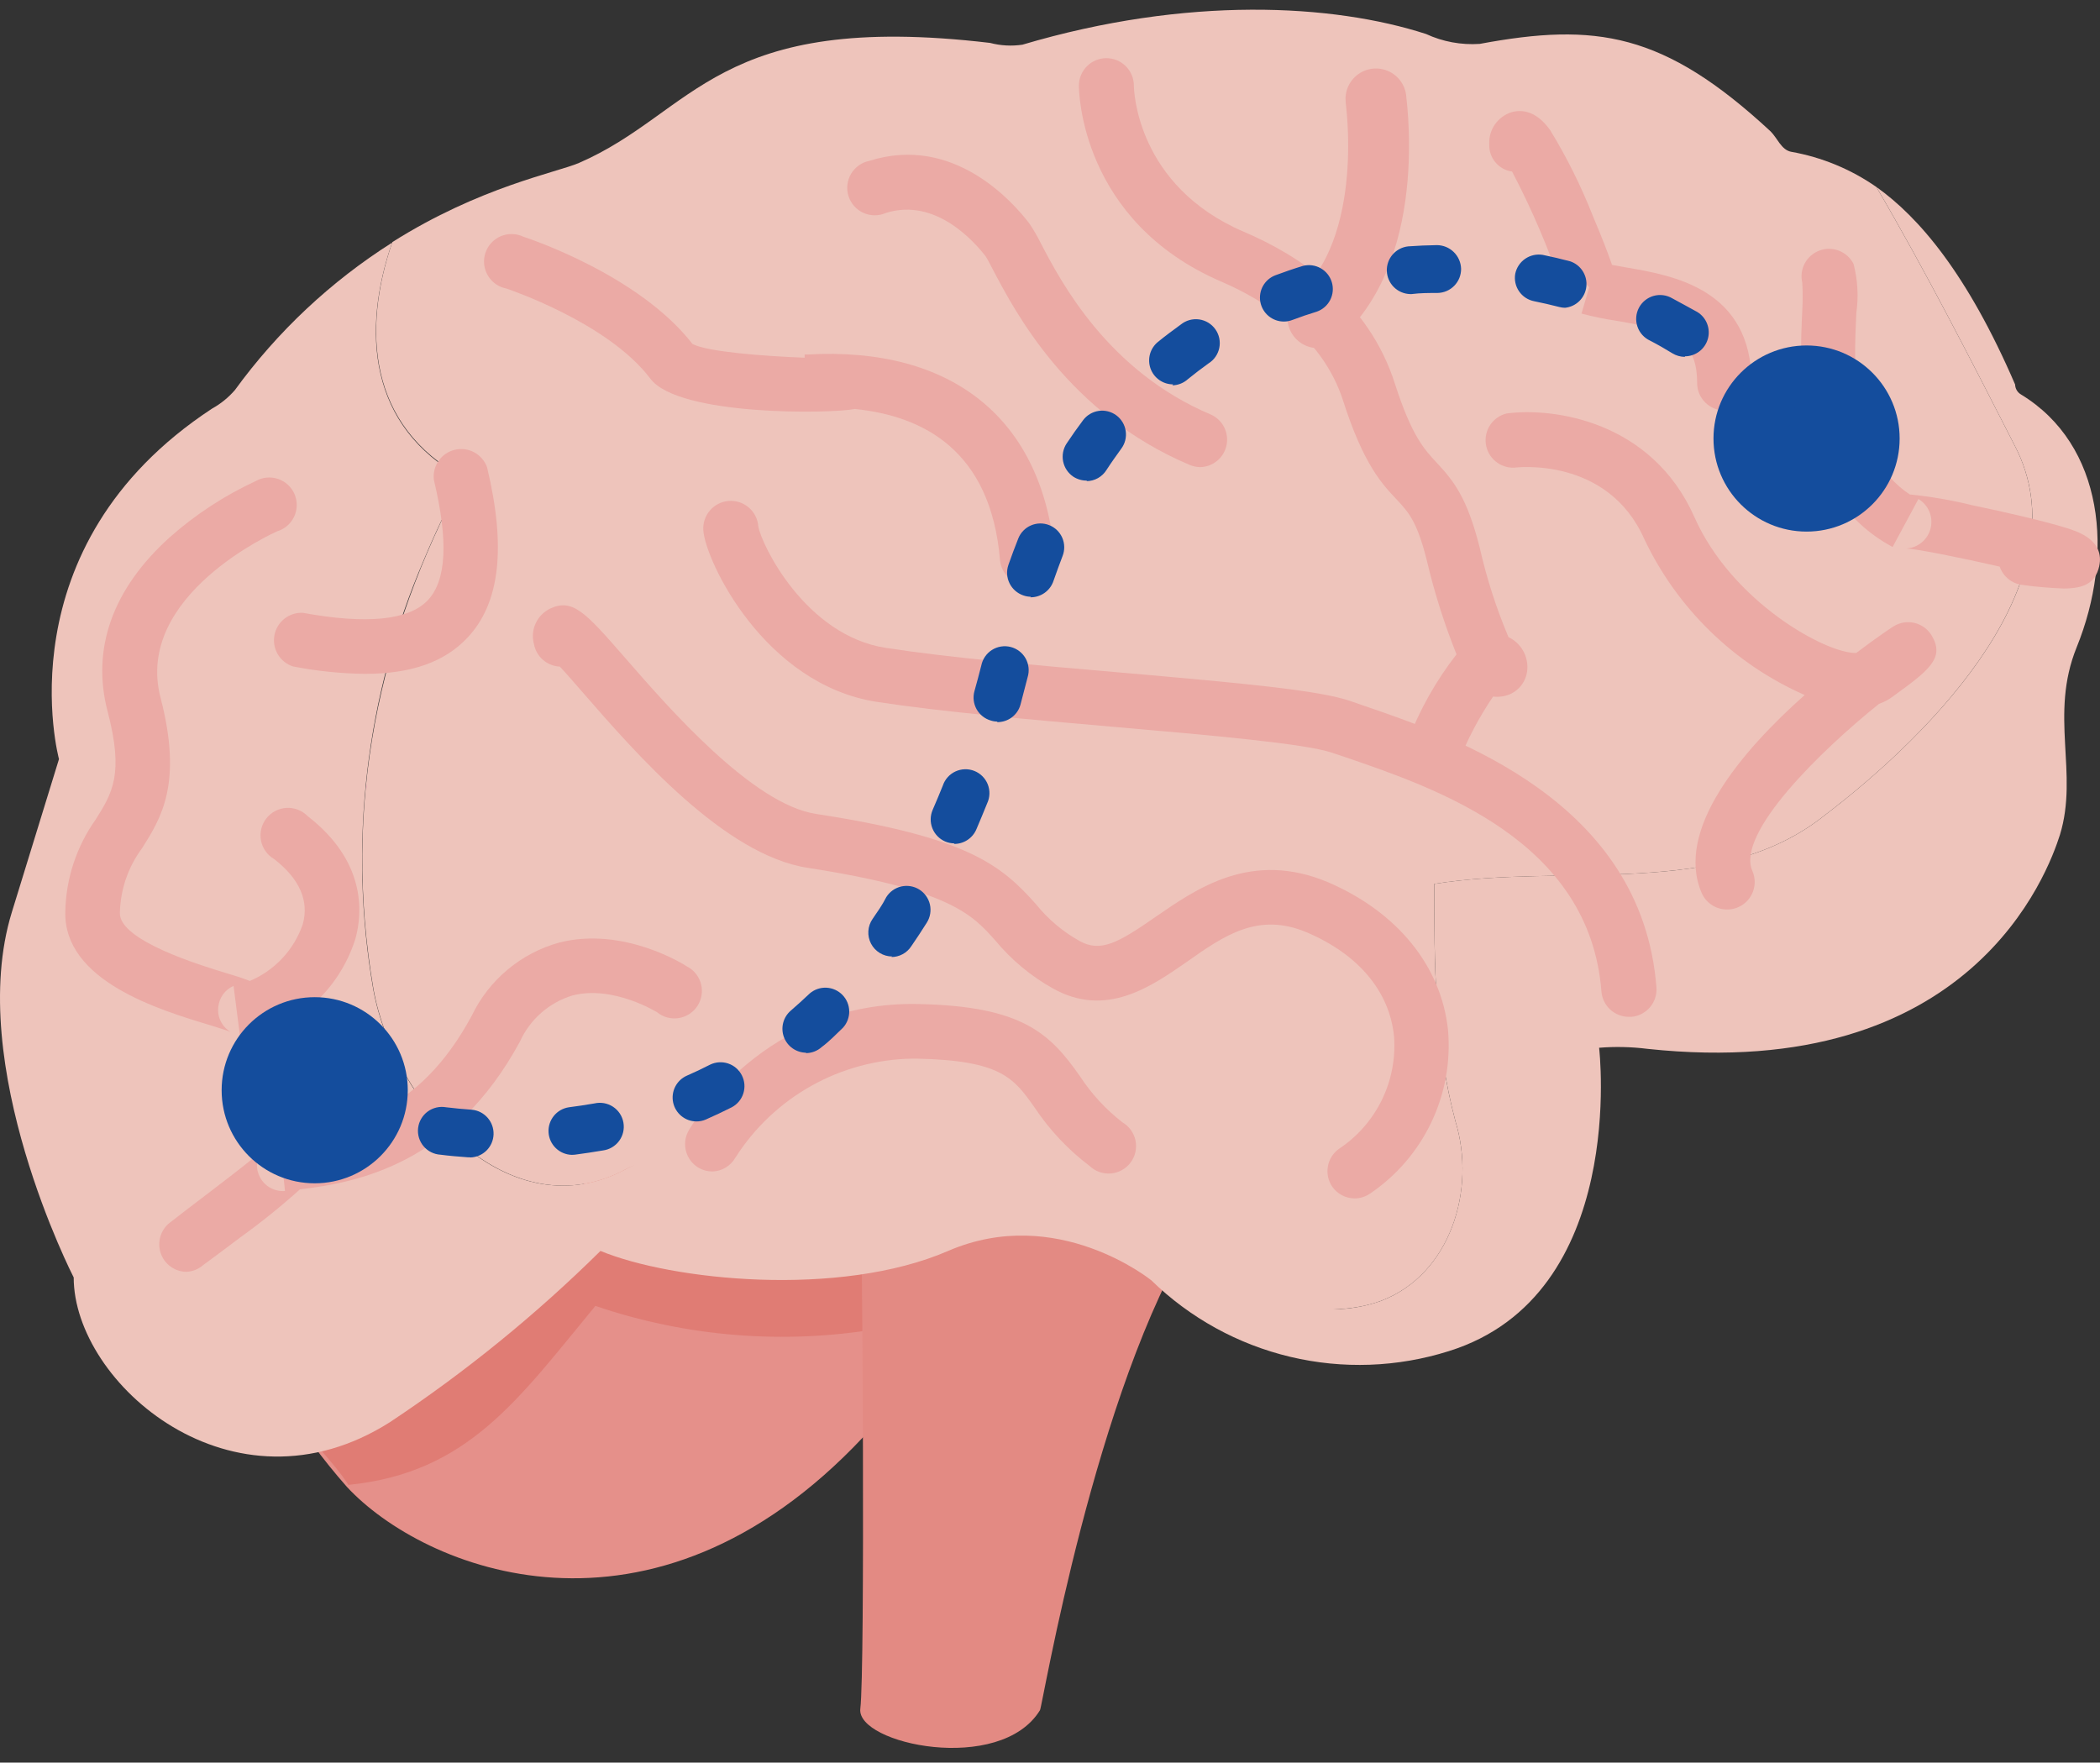
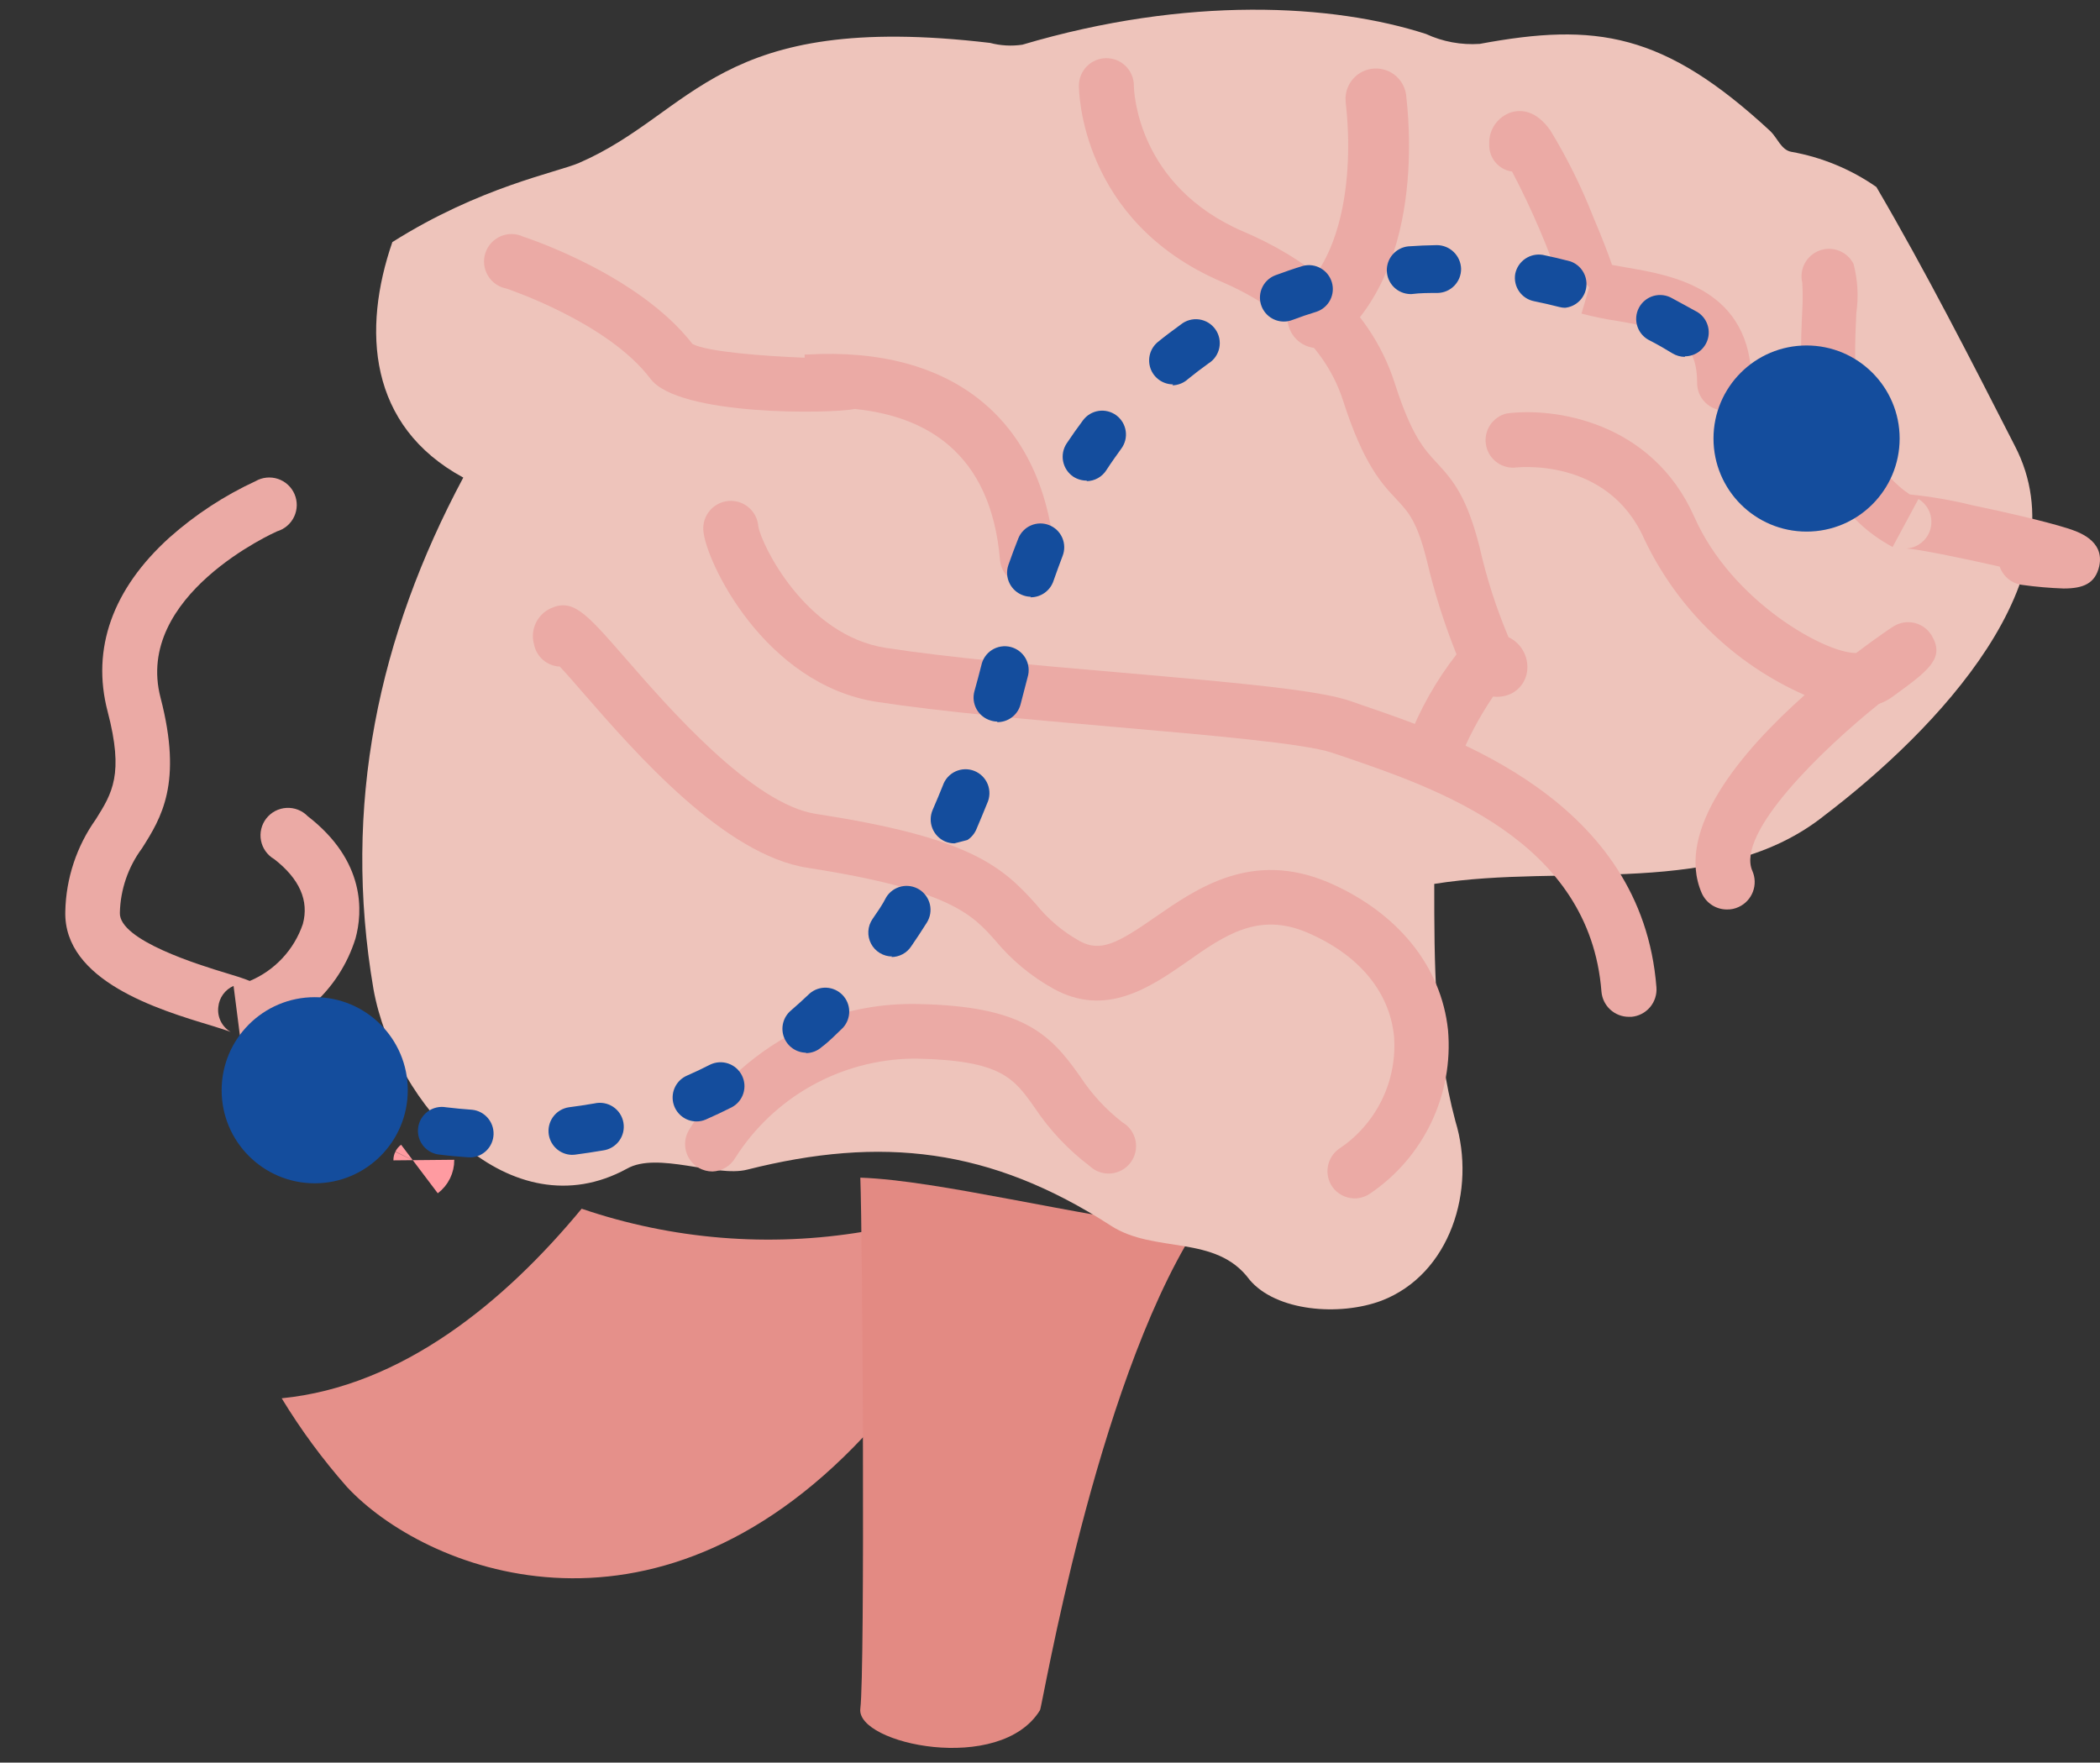
<svg xmlns="http://www.w3.org/2000/svg" width="137" height="115" viewBox="0 0 137 115" fill="none">
  <rect x="0" y="0" width="137" height="115" fill="#333333" stroke="none" />
  <path d="M36.035 50.136C36.089 50.028 36.134 49.921 36.179 49.804L36.098 49.992C36.083 50.043 36.062 50.091 36.035 50.136Z" fill="#E5F3FF" />
  <path d="M65.964 5.06C65.968 5.163 65.995 5.265 66.043 5.356C66.091 5.448 66.159 5.527 66.242 5.589C66.159 5.527 66.091 5.448 66.043 5.356C65.995 5.265 65.968 5.163 65.964 5.06V5.06ZM27.65 75.688C27.651 75.8 27.625 75.912 27.576 76.013C27.526 76.114 27.453 76.202 27.363 76.27C27.453 76.202 27.526 76.114 27.576 76.013C27.625 75.912 27.651 75.8 27.65 75.688V75.688Z" stroke="#FF9BA1" stroke-width="3.97" stroke-miterlimit="10" stroke-linecap="round" />
  <path d="M33.247 53.777C33.247 53.876 33.247 53.966 33.247 54.055C33.238 53.966 33.238 53.876 33.247 53.777ZM34.512 43.553L34.565 43.329L34.512 43.553ZM34.924 41.921L34.978 41.733L34.924 41.921ZM33.624 48.486V48.746V48.486ZM33.435 50.28C33.435 50.378 33.435 50.486 33.435 50.593C33.417 50.477 33.417 50.369 33.435 50.271V50.28ZM33.713 61.437C33.713 61.329 33.713 61.221 33.713 61.123C33.678 61.212 33.695 61.338 33.713 61.428V61.437ZM33.48 59.517V59.221V59.517ZM33.328 57.634C33.332 57.61 33.332 57.586 33.328 57.562C33.331 57.583 33.331 57.604 33.328 57.625V57.634ZM33.256 55.948C33.256 55.84 33.256 55.733 33.256 55.625C33.247 55.724 33.247 55.831 33.256 55.957V55.948ZM38.422 32.495L38.556 32.208L38.422 32.495ZM39.023 31.257L39.193 30.916L39.023 31.257ZM37.758 33.948L37.866 33.697L37.758 33.948ZM37.328 34.943L37.184 35.275L37.247 35.132L37.328 34.943ZM35.973 38.486C35.993 38.422 36.017 38.359 36.045 38.298C36.017 38.359 35.993 38.422 35.973 38.486ZM36.538 36.925L36.619 36.71L36.538 36.925ZM97.883 83.867H97.623H97.883ZM98.52 83.759L98.287 83.804L98.52 83.759ZM99.139 83.607L98.942 83.652L99.139 83.607ZM96.996 83.957H97.211H97.049H96.996Z" fill="#EFF7FF" />
  <path d="M56.35 80.36C50.186 81.392 43.862 80.877 37.946 78.862C32.906 84.961 26.224 90.45 18.377 91.23C19.621 93.277 21.044 95.21 22.628 97.006C27.615 102.387 42.475 108.53 56.341 93.732C62.215 87.454 56.915 83.104 56.44 81.759C56.457 81.293 56.431 80.826 56.35 80.36Z" fill="#E5908A" />
-   <path d="M38.843 85.203C44.762 87.218 51.089 87.733 57.255 86.701C56.924 82.756 55.85 78.91 54.09 75.365L38.511 74.647C38.511 74.647 39.282 85.795 17.758 91.562C17.758 91.562 19.247 90.907 19.552 92.844C19.605 93.23 21.946 95.597 22.726 96.88C30.538 96.1 33.803 91.302 38.843 85.203Z" fill="#E07C74" />
  <path d="M56.126 76.835C56.269 80.522 56.44 108.997 56.126 111.481C55.839 113.786 65.255 115.804 67.847 111.58C68.009 111.32 71.435 90.638 77.937 80.261C69.874 79.275 61.264 77.015 56.126 76.835Z" fill="#E38A83" />
  <path d="M30.223 31.159C24.708 41.481 22.304 52.504 24.367 64.549C25.748 72.127 33.336 80.387 40.896 76.252C42.887 75.113 46.708 76.826 48.734 76.315C57.506 74.1 64.609 74.889 72.465 79.965C75.326 81.822 79.317 80.504 81.515 83.49C83.237 85.553 87.371 85.894 90.124 84.862C94.609 83.14 96.322 77.634 94.95 73.158C93.568 67.992 93.568 62.827 93.568 57.67C102.178 56.288 112.16 58.701 119.048 53.185C126.277 47.679 135.918 37.697 131.443 29.087C128.555 23.437 125.64 17.715 122.411 12.199C120.746 11.04 118.849 10.256 116.851 9.903C116.205 9.777 115.954 9.006 115.505 8.567C108.537 2.109 104.106 1.455 96.537 2.863C95.332 2.946 94.126 2.724 93.03 2.217C86.959 0.253 77.461 -0.276 66.699 2.916C65.995 3.021 65.278 2.981 64.591 2.8C46.717 0.683 45.344 7.347 37.775 10.629C36.322 11.257 31.317 12.181 25.596 15.795C23.631 21.49 23.999 27.786 30.223 31.159Z" fill="#EEC4BB" />
-   <path d="M131.462 25.087C128.341 17.849 125.184 14.172 122.413 12.199C125.641 17.714 128.556 23.436 131.444 29.087C135.928 37.696 126.278 47.678 119.049 53.185C112.161 58.701 102.179 56.288 93.57 57.669C93.57 62.826 93.57 67.992 94.951 73.158C96.323 77.642 94.601 83.14 90.126 84.862C89.26 85.175 88.354 85.359 87.435 85.409C85.148 85.544 82.951 81.427 81.767 79.965C79.794 77.275 71.588 78.288 70.628 78.109C69.265 77.867 67.875 77.212 66.009 73.266C65.444 72.064 63.417 73.535 62.072 73.337C59.946 73.032 57.902 72.441 55.731 72.566C52.888 72.754 50.924 73.947 48.144 74.88C45.928 75.615 42.969 75.059 40.879 76.252C33.301 80.387 25.731 72.127 24.35 64.548C22.71 55.103 23.85 45.384 27.633 36.575C28.398 34.739 29.258 32.943 30.207 31.194C23.983 27.822 23.615 21.526 25.579 15.831C21.585 18.36 18.107 21.622 15.328 25.445C14.907 25.934 14.403 26.344 13.839 26.656C0.072 35.687 3.848 49.526 3.848 49.526L0.772 59.517C-2.304 69.508 4.808 83.346 4.808 83.346C4.808 90.261 15.184 99.293 25.435 92.79C30.365 89.517 34.966 85.775 39.175 81.615C43.794 83.535 54.745 84.692 61.857 81.615C68.969 78.539 75.112 83.535 75.112 83.535C77.627 85.988 80.76 87.713 84.178 88.526C87.596 89.339 91.17 89.21 94.52 88.153C106.242 84.494 104.323 68.36 104.323 68.36C105.375 68.275 106.433 68.299 107.48 68.432C128.628 70.683 133.614 56.889 134.386 54.468C135.623 50.432 133.677 46.665 135.48 42.225C137.937 36.163 137.273 29.033 131.838 25.732C131.726 25.665 131.633 25.571 131.567 25.458C131.501 25.345 131.465 25.217 131.462 25.087Z" fill="#EEC4BB" />
  <path d="M23.893 51.472C23.893 51.365 23.893 51.266 23.893 51.158C23.901 51.302 23.901 51.401 23.893 51.472ZM24.063 49.679V49.427V49.679ZM24.296 47.974V47.813V47.974ZM24.601 46.297L24.655 45.983L24.601 46.297ZM24.978 44.504L25.032 44.27L24.978 44.504Z" fill="#FF00BA" />
  <path d="M89.768 6.468C89.661 6.011 91.347 16.02 85.975 20.728" stroke="#EBAAA5" stroke-width="3.97" stroke-miterlimit="10" stroke-linecap="round" />
  <path d="M15.686 67.831L15.237 64.324C14.964 64.444 14.728 64.634 14.553 64.875C14.378 65.116 14.271 65.4 14.242 65.696C14.202 66.017 14.258 66.343 14.401 66.633C14.545 66.923 14.77 67.165 15.049 67.329C14.878 67.248 14.242 67.059 13.739 66.898C10.376 65.885 4.134 64.001 4.26 59.463C4.306 57.306 5 55.212 6.251 53.454C7.318 51.75 8.098 50.521 7.022 46.423C5.946 42.324 7.354 38.414 11.058 35.069C12.739 33.575 14.631 32.336 16.672 31.392C16.892 31.265 17.135 31.187 17.387 31.162C17.638 31.137 17.893 31.165 18.133 31.245C18.373 31.325 18.593 31.454 18.779 31.626C18.966 31.797 19.114 32.005 19.214 32.238C19.314 32.47 19.363 32.721 19.36 32.974C19.356 33.227 19.298 33.476 19.191 33.706C19.084 33.935 18.93 34.139 18.738 34.304C18.547 34.469 18.323 34.593 18.08 34.665C17.937 34.728 8.726 38.835 10.475 45.526C11.928 51.113 10.52 53.364 9.264 55.346C8.358 56.568 7.853 58.041 7.82 59.562C7.766 61.355 13.04 62.97 14.762 63.49C15.336 63.66 15.856 63.822 16.295 64.001C17.102 63.662 17.827 63.155 18.424 62.515C19.021 61.876 19.475 61.116 19.757 60.288C20.17 58.764 19.542 57.337 17.892 56.055C17.67 55.927 17.478 55.753 17.329 55.544C17.18 55.336 17.077 55.098 17.028 54.847C16.979 54.595 16.984 54.336 17.043 54.087C17.102 53.837 17.214 53.604 17.371 53.401C17.528 53.199 17.727 53.032 17.954 52.913C18.181 52.794 18.43 52.725 18.686 52.711C18.942 52.696 19.198 52.736 19.437 52.829C19.676 52.922 19.892 53.065 20.071 53.248C23.874 56.19 23.659 59.526 23.192 61.23C22.668 62.912 21.691 64.417 20.369 65.582C19.047 66.746 17.43 67.524 15.695 67.831H15.686Z" fill="#EBAAA5" />
-   <path d="M23.805 43.965C22.23 43.945 20.66 43.783 19.114 43.481C18.7 43.347 18.349 43.067 18.126 42.693C17.903 42.319 17.824 41.877 17.903 41.449C17.982 41.021 18.214 40.636 18.555 40.367C18.897 40.097 19.325 39.961 19.76 39.983C23.93 40.746 26.666 40.468 27.903 39.167C29.141 37.867 29.248 35.248 28.307 31.32C28.25 30.88 28.358 30.435 28.61 30.071C28.862 29.706 29.24 29.448 29.671 29.346C30.102 29.243 30.556 29.304 30.945 29.516C31.334 29.728 31.63 30.077 31.778 30.495C33.033 35.741 32.612 39.373 30.486 41.616C28.997 43.194 26.827 43.965 23.805 43.965Z" fill="#EBAAA5" />
  <path d="M67.032 38.172C66.585 38.174 66.153 38.008 65.821 37.708C65.489 37.408 65.281 36.994 65.239 36.548C64.638 29.374 60.225 27.14 55.768 26.683C54.243 26.997 44.27 27.158 42.432 24.71C39.651 21.024 33.104 18.854 33.042 18.827C32.791 18.78 32.552 18.68 32.343 18.534C32.133 18.388 31.958 18.198 31.828 17.979C31.697 17.759 31.615 17.514 31.587 17.26C31.559 17.007 31.585 16.75 31.665 16.507C31.744 16.264 31.874 16.041 32.046 15.853C32.219 15.664 32.429 15.515 32.664 15.414C32.899 15.314 33.153 15.264 33.408 15.27C33.663 15.275 33.914 15.335 34.145 15.445C34.45 15.544 41.678 17.93 45.176 22.441C46.145 22.961 49.894 23.239 52.494 23.338V23.131H52.665C62.154 22.584 68.037 27.365 68.808 36.253C68.846 36.723 68.696 37.189 68.392 37.55C68.088 37.911 67.655 38.138 67.185 38.181L67.032 38.172Z" fill="#EBAAA5" />
-   <path d="M78.304 30.477C78.066 30.475 77.831 30.426 77.613 30.333C69.712 26.997 66.241 20.387 64.761 17.562C64.591 17.239 64.384 16.835 64.304 16.728C63.613 15.831 61.057 12.862 57.792 13.894C57.562 13.996 57.312 14.049 57.06 14.048C56.808 14.047 56.558 13.993 56.328 13.889C56.098 13.786 55.893 13.635 55.725 13.446C55.557 13.258 55.431 13.036 55.355 12.796C55.279 12.555 55.254 12.301 55.283 12.05C55.312 11.8 55.393 11.558 55.521 11.341C55.65 11.124 55.823 10.936 56.029 10.79C56.234 10.645 56.469 10.544 56.716 10.495C62.205 8.755 66.088 13.185 67.156 14.584C67.439 15.006 67.694 15.447 67.918 15.903C69.219 18.396 72.277 24.217 79.003 27.051C79.373 27.219 79.674 27.507 79.859 27.869C80.043 28.231 80.099 28.644 80.018 29.042C79.937 29.44 79.723 29.799 79.412 30.059C79.1 30.32 78.71 30.467 78.304 30.477Z" fill="#EBAAA5" />
  <path d="M106.269 66.342C105.819 66.344 105.384 66.176 105.052 65.872C104.72 65.568 104.514 65.15 104.476 64.701C103.713 54.836 93.713 51.437 87.713 49.383L86.906 49.114C85.175 48.513 78.888 47.966 72.817 47.437C67.247 46.952 61.498 46.45 57.211 45.795C49.839 44.656 46.019 36.567 45.884 34.611C45.848 34.136 46.003 33.665 46.314 33.304C46.625 32.942 47.068 32.719 47.543 32.683C48.019 32.648 48.489 32.802 48.851 33.114C49.213 33.425 49.436 33.867 49.471 34.343C49.669 35.526 52.539 41.464 57.794 42.271C61.956 42.916 67.66 43.41 73.157 43.885C81.095 44.576 86.063 45.033 88.108 45.742L88.906 46.02C94.817 48.038 107.121 52.244 108.063 64.423C108.098 64.893 107.946 65.358 107.641 65.718C107.335 66.077 106.9 66.301 106.431 66.342H106.269Z" fill="#EBAAA5" />
  <path d="M93.434 50.836C93.194 50.835 92.956 50.786 92.734 50.692C92.309 50.496 91.977 50.142 91.809 49.704C91.642 49.267 91.652 48.781 91.838 48.351C92.609 46.316 93.683 44.408 95.021 42.692C94.222 40.702 93.574 38.654 93.084 36.567C92.438 33.993 91.882 33.41 91.12 32.593C90.151 31.571 88.95 30.289 87.622 26.145C86.295 22.002 82.573 19.625 79.703 18.387C70.492 14.432 70.385 5.948 70.385 5.589C70.385 5.113 70.574 4.657 70.91 4.321C71.246 3.984 71.703 3.795 72.178 3.795C72.654 3.795 73.11 3.984 73.447 4.321C73.783 4.657 73.972 5.113 73.972 5.589C73.972 5.894 74.152 12.127 81.147 15.123C84.734 16.647 89.29 19.607 91.013 25.069C92.098 28.441 92.923 29.32 93.703 30.163C94.842 31.374 95.712 32.477 96.528 35.706C96.981 37.713 97.611 39.676 98.412 41.571C98.801 41.755 99.126 42.052 99.345 42.423C99.564 42.794 99.667 43.222 99.64 43.652C99.616 44.108 99.429 44.54 99.113 44.869C98.797 45.198 98.373 45.403 97.918 45.445C97.749 45.468 97.577 45.468 97.407 45.445C96.478 46.813 95.708 48.281 95.111 49.822C94.96 50.136 94.721 50.398 94.423 50.578C94.125 50.758 93.782 50.847 93.434 50.836Z" fill="#EBAAA5" />
  <path d="M112.511 26.782C112.035 26.782 111.579 26.593 111.242 26.256C110.906 25.92 110.717 25.464 110.717 24.988C110.717 22.127 109.13 21.553 105.479 20.934C104.703 20.82 103.933 20.661 103.174 20.459L103.677 18.746L102.484 17.436C102.279 17.623 102.123 17.858 102.029 18.119C101.935 18.38 101.907 18.66 101.946 18.934C101.053 16.271 99.95 13.682 98.645 11.194C98.218 11.134 97.829 10.918 97.554 10.586C97.278 10.254 97.137 9.831 97.156 9.401C97.135 8.942 97.266 8.489 97.529 8.113C97.792 7.737 98.172 7.458 98.609 7.32C99.246 7.141 100.215 7.194 101.139 8.504C102.225 10.286 103.155 12.158 103.919 14.1C104.52 15.526 104.914 16.54 105.166 17.284L106.062 17.445C109.139 17.966 114.286 18.845 114.269 25.015C114.262 25.48 114.075 25.924 113.747 26.253C113.419 26.583 112.976 26.773 112.511 26.782Z" fill="#EBAAA5" />
  <path d="M112.655 59.338C112.309 59.337 111.972 59.237 111.682 59.049C111.393 58.862 111.164 58.594 111.022 58.28C109.228 54.154 113.641 48.988 117.731 45.347C113.139 43.32 109.428 39.711 107.273 35.177C104.87 29.733 98.825 30.504 98.771 30.513C98.328 30.528 97.895 30.379 97.556 30.093C97.216 29.808 96.995 29.407 96.933 28.968C96.872 28.529 96.975 28.083 97.224 27.716C97.472 27.348 97.848 27.086 98.278 26.979C101.3 26.567 107.749 27.437 110.538 33.733C112.995 39.284 119.148 42.656 121.094 42.603C122.52 41.526 123.506 40.872 123.551 40.854C123.956 40.608 124.442 40.532 124.902 40.643C125.362 40.754 125.76 41.043 126.009 41.446C126.906 42.934 125.856 43.724 123.48 45.446C123.208 45.651 122.905 45.812 122.583 45.921C118.852 48.916 113.228 54.36 114.323 56.827C114.511 57.258 114.523 57.746 114.355 58.185C114.187 58.625 113.854 58.981 113.426 59.176C113.185 59.29 112.921 59.345 112.655 59.338Z" fill="#EBAAA5" />
  <path d="M88.377 78.189C88.09 78.189 87.808 78.119 87.553 77.986C87.299 77.854 87.08 77.662 86.915 77.427C86.65 77.039 86.547 76.563 86.629 76.1C86.711 75.637 86.972 75.225 87.355 74.952C88.555 74.156 89.521 73.054 90.152 71.759C90.783 70.464 91.055 69.024 90.942 67.589C90.637 64.674 88.628 62.279 85.283 60.844C82.108 59.49 79.902 61.006 77.427 62.755C75.077 64.387 72.153 66.423 68.7 64.495C67.266 63.695 65.991 62.637 64.942 61.373C63.427 59.669 61.992 58.064 52.691 56.62C47.265 55.786 41.498 49.176 38.055 45.221C37.525 44.611 36.96 43.956 36.521 43.49C36.116 43.473 35.729 43.319 35.423 43.053C35.117 42.788 34.91 42.426 34.835 42.028C34.712 41.582 34.749 41.106 34.939 40.684C35.129 40.262 35.46 39.919 35.875 39.714C37.364 39.006 38.216 39.983 40.745 42.88C43.66 46.234 49.095 52.468 53.238 53.104C63.104 54.62 65.301 56.423 67.588 58.997C68.371 59.969 69.333 60.782 70.422 61.391C71.794 62.154 72.924 61.535 75.373 59.831C78.063 57.974 81.651 55.445 86.664 57.571C91.148 59.508 94.027 63.015 94.467 67.212C94.645 69.279 94.269 71.356 93.376 73.229C92.484 75.102 91.108 76.703 89.391 77.867C89.093 78.074 88.74 78.187 88.377 78.189Z" fill="#EBAAA5" />
  <path d="M46.484 76.432C46.17 76.432 45.861 76.352 45.587 76.199C45.179 75.962 44.881 75.575 44.757 75.12C44.633 74.665 44.692 74.179 44.923 73.768C45.121 73.419 49.892 65.275 59.928 65.508C66.726 65.643 68.511 67.454 70.448 70.208C71.198 71.359 72.135 72.377 73.219 73.221C73.439 73.348 73.629 73.52 73.777 73.726C73.925 73.931 74.028 74.166 74.079 74.414C74.13 74.662 74.127 74.919 74.072 75.166C74.017 75.413 73.909 75.646 73.758 75.849C73.606 76.052 73.413 76.22 73.191 76.343C72.969 76.466 72.724 76.54 72.472 76.562C72.219 76.583 71.965 76.55 71.726 76.466C71.487 76.382 71.268 76.248 71.085 76.073C69.683 75.013 68.471 73.725 67.497 72.262C66.143 70.342 65.318 69.185 59.811 69.069H59.515C57.206 69.107 54.943 69.718 52.928 70.846C50.914 71.975 49.211 73.586 47.973 75.535C47.821 75.799 47.605 76.019 47.344 76.176C47.084 76.333 46.788 76.421 46.484 76.432Z" fill="#EBAAA5" />
-   <path d="M12.143 82.979C11.777 82.971 11.421 82.851 11.124 82.634C10.828 82.418 10.605 82.116 10.486 81.769C10.367 81.422 10.357 81.046 10.458 80.693C10.558 80.34 10.765 80.027 11.049 79.795C11.848 79.167 12.691 78.531 13.48 77.93C14.933 76.817 16.744 75.445 17.067 75.06C16.89 75.313 16.786 75.61 16.767 75.919C16.748 76.228 16.814 76.535 16.96 76.809C17.114 77.101 17.351 77.342 17.642 77.501C17.932 77.661 18.262 77.732 18.592 77.705L18.224 74.163C22.708 73.697 27.318 72.701 30.78 66.261C31.334 65.107 32.13 64.085 33.112 63.264C34.094 62.442 35.241 61.84 36.475 61.499C40.69 60.423 44.646 62.943 44.807 63.051C45.032 63.164 45.23 63.324 45.388 63.519C45.547 63.714 45.663 63.94 45.729 64.183C45.795 64.426 45.809 64.68 45.77 64.928C45.731 65.177 45.64 65.414 45.504 65.626C45.367 65.837 45.188 66.017 44.977 66.154C44.766 66.292 44.529 66.383 44.281 66.423C44.032 66.462 43.778 66.449 43.535 66.385C43.292 66.32 43.065 66.204 42.87 66.046C42.87 66.046 39.991 64.253 37.336 64.952C36.586 65.181 35.893 65.567 35.303 66.086C34.714 66.604 34.242 67.242 33.919 67.957C29.614 75.903 23.399 77.149 19.569 77.598C18.324 78.718 17.019 79.768 15.659 80.746C14.87 81.338 14.045 81.966 13.255 82.54C12.946 82.809 12.553 82.964 12.143 82.979Z" fill="#EBAAA5" />
  <path d="M134.627 38.396C133.727 38.365 132.829 38.287 131.936 38.163C131.603 38.123 131.287 37.989 131.025 37.779C130.764 37.568 130.567 37.288 130.457 36.97C127.927 36.387 125.004 35.804 124.367 35.786C124.738 35.764 125.091 35.623 125.376 35.385C125.662 35.147 125.863 34.823 125.951 34.463C126.039 34.102 126.01 33.722 125.867 33.379C125.724 33.037 125.475 32.749 125.156 32.557L123.47 35.688C117.013 32.208 117.389 24.127 117.578 20.244C117.611 19.646 117.611 19.047 117.578 18.45C117.474 18.022 117.532 17.571 117.739 17.183C117.947 16.795 118.29 16.497 118.703 16.345C119.116 16.193 119.57 16.198 119.98 16.36C120.389 16.522 120.725 16.828 120.923 17.221C121.195 18.269 121.256 19.36 121.102 20.432C120.941 23.921 120.672 29.661 124.591 32.261C125.975 32.399 127.348 32.636 128.699 32.97C130.609 33.365 133.371 33.992 134.878 34.468C135.542 34.683 137.317 35.239 136.95 36.943C136.69 38.064 135.927 38.396 134.627 38.396Z" fill="#EBAAA5" />
  <path d="M20.531 77.203C23.884 77.203 26.602 74.485 26.602 71.131C26.602 67.778 23.884 65.06 20.531 65.06C17.177 65.06 14.459 67.778 14.459 71.131C14.459 74.485 17.177 77.203 20.531 77.203Z" fill="#144D9D" />
  <path d="M117.857 34.683C121.21 34.683 123.929 31.965 123.929 28.611C123.929 25.258 121.21 22.54 117.857 22.54C114.504 22.54 111.785 25.258 111.785 28.611C111.785 31.965 114.504 34.683 117.857 34.683Z" fill="#144D9D" />
  <path d="M22.369 73.983C22.211 73.981 22.054 73.957 21.902 73.912C21.301 73.714 21.006 73.589 21.006 73.589C20.62 73.441 20.309 73.147 20.141 72.77C19.973 72.393 19.961 71.965 20.109 71.58C20.256 71.194 20.551 70.883 20.927 70.715C21.304 70.547 21.732 70.535 22.118 70.683C22.118 70.683 22.405 70.79 22.871 70.934C23.067 70.994 23.249 71.093 23.407 71.224C23.565 71.355 23.695 71.516 23.79 71.698C23.885 71.88 23.943 72.079 23.961 72.283C23.979 72.488 23.956 72.694 23.893 72.889C23.791 73.211 23.587 73.492 23.313 73.689C23.038 73.886 22.707 73.99 22.369 73.983Z" fill="#144D9D" />
  <path d="M30.646 75.508H30.538C29.901 75.463 29.282 75.409 28.744 75.338C28.531 75.326 28.323 75.272 28.132 75.177C27.941 75.082 27.772 74.949 27.634 74.786C27.496 74.623 27.394 74.434 27.332 74.23C27.271 74.026 27.251 73.811 27.276 73.6C27.301 73.388 27.368 73.183 27.475 72.999C27.582 72.814 27.725 72.653 27.896 72.526C28.067 72.399 28.263 72.308 28.47 72.26C28.678 72.211 28.893 72.206 29.103 72.243C29.653 72.309 30.218 72.363 30.798 72.405C31.192 72.445 31.555 72.633 31.815 72.932C32.075 73.23 32.212 73.616 32.199 74.011C32.185 74.407 32.022 74.782 31.742 75.062C31.462 75.341 31.086 75.504 30.691 75.517L30.646 75.508ZM37.3 75.347C36.91 75.336 36.539 75.179 36.259 74.908C35.978 74.637 35.81 74.27 35.786 73.881C35.763 73.492 35.886 73.108 36.131 72.805C36.376 72.502 36.726 72.301 37.112 72.243C37.659 72.172 38.215 72.091 38.78 71.992C38.986 71.944 39.2 71.939 39.408 71.976C39.616 72.013 39.814 72.092 39.991 72.208C40.168 72.324 40.319 72.475 40.436 72.651C40.552 72.828 40.632 73.026 40.669 73.234C40.707 73.442 40.702 73.655 40.655 73.862C40.608 74.067 40.519 74.262 40.394 74.433C40.27 74.603 40.111 74.747 39.929 74.855C39.748 74.963 39.546 75.032 39.336 75.06C38.708 75.167 38.098 75.257 37.489 75.338L37.3 75.347Z" fill="#144D9D" />
-   <path d="M45.426 73.167C45.07 73.164 44.726 73.039 44.45 72.812C44.175 72.586 43.986 72.272 43.913 71.924C43.841 71.575 43.89 71.211 44.053 70.894C44.216 70.577 44.482 70.325 44.808 70.181C45.319 69.957 45.821 69.723 46.323 69.463C46.691 69.284 47.114 69.257 47.502 69.386C47.89 69.516 48.211 69.793 48.397 70.158C48.583 70.522 48.618 70.945 48.495 71.335C48.372 71.725 48.101 72.051 47.74 72.243C47.184 72.522 46.619 72.791 46.045 73.042C45.85 73.127 45.639 73.17 45.426 73.167ZM52.601 68.683C52.283 68.682 51.972 68.584 51.711 68.402C51.45 68.22 51.251 67.962 51.141 67.663C51.03 67.364 51.014 67.039 51.094 66.731C51.174 66.422 51.346 66.146 51.588 65.939C52 65.58 52.422 65.203 52.834 64.809C53.137 64.553 53.526 64.422 53.921 64.442C54.317 64.463 54.69 64.633 54.965 64.918C55.24 65.203 55.396 65.582 55.402 65.978C55.407 66.374 55.262 66.758 54.996 67.051C54.538 67.49 54.099 67.948 53.615 68.306C53.325 68.569 52.947 68.713 52.556 68.71L52.601 68.683ZM58.207 62.405C57.922 62.405 57.643 62.327 57.399 62.179C57.156 62.032 56.957 61.821 56.825 61.569C56.693 61.316 56.633 61.033 56.65 60.749C56.667 60.465 56.762 60.191 56.924 59.957C57.238 59.499 57.552 59.06 57.821 58.531C58.041 58.18 58.391 57.931 58.795 57.838C59.199 57.746 59.623 57.817 59.974 58.037C60.324 58.257 60.573 58.608 60.666 59.011C60.758 59.415 60.687 59.839 60.467 60.19C60.135 60.719 59.794 61.239 59.453 61.732C59.312 61.951 59.118 62.13 58.889 62.254C58.66 62.378 58.404 62.442 58.144 62.441L58.207 62.405ZM62.269 55.024C62.057 55.026 61.846 54.984 61.651 54.898C61.273 54.731 60.976 54.422 60.825 54.037C60.674 53.653 60.681 53.224 60.843 52.844C61.068 52.324 61.292 51.795 61.507 51.257C61.574 51.056 61.681 50.87 61.823 50.711C61.964 50.552 62.136 50.424 62.328 50.334C62.521 50.245 62.73 50.195 62.942 50.189C63.154 50.182 63.366 50.22 63.563 50.298C63.761 50.376 63.94 50.494 64.09 50.644C64.241 50.794 64.359 50.973 64.438 51.17C64.516 51.367 64.554 51.579 64.548 51.791C64.542 52.003 64.493 52.212 64.404 52.405C64.171 52.979 63.938 53.544 63.704 54.091C63.584 54.383 63.378 54.631 63.114 54.804C62.85 54.977 62.54 55.066 62.225 55.06L62.269 55.024ZM65.077 47.078C64.934 47.079 64.791 47.058 64.655 47.015C64.257 46.904 63.919 46.64 63.715 46.28C63.512 45.92 63.46 45.494 63.57 45.096C63.722 44.549 63.875 43.992 64.018 43.419C64.06 43.211 64.143 43.014 64.263 42.84C64.382 42.665 64.536 42.517 64.715 42.404C64.894 42.291 65.094 42.215 65.303 42.182C65.512 42.149 65.725 42.158 65.93 42.21C66.136 42.262 66.328 42.355 66.496 42.483C66.664 42.612 66.805 42.773 66.909 42.957C67.012 43.142 67.078 43.345 67.1 43.556C67.123 43.766 67.103 43.979 67.041 44.181C66.888 44.782 66.736 45.365 66.574 45.975C66.482 46.31 66.28 46.604 66 46.811C65.72 47.017 65.379 47.124 65.032 47.114L65.077 47.078ZM67.256 38.934C67.085 38.934 66.915 38.904 66.754 38.845C66.362 38.71 66.041 38.426 65.859 38.054C65.677 37.682 65.651 37.254 65.785 36.862C65.991 36.271 66.207 35.697 66.431 35.132C66.506 34.942 66.618 34.769 66.76 34.623C66.903 34.476 67.072 34.359 67.26 34.279C67.447 34.198 67.648 34.155 67.853 34.152C68.057 34.149 68.259 34.186 68.449 34.262C68.638 34.337 68.811 34.449 68.958 34.591C69.104 34.733 69.221 34.903 69.302 35.09C69.382 35.278 69.426 35.479 69.428 35.683C69.431 35.887 69.394 36.09 69.319 36.28C69.121 36.8 68.924 37.338 68.736 37.876C68.633 38.198 68.43 38.479 68.155 38.676C67.88 38.873 67.549 38.976 67.211 38.97L67.256 38.934ZM70.924 31.356C70.607 31.363 70.295 31.276 70.027 31.105C69.683 30.876 69.443 30.521 69.359 30.116C69.275 29.712 69.354 29.29 69.579 28.943C69.929 28.414 70.287 27.912 70.655 27.419C70.777 27.255 70.93 27.117 71.105 27.012C71.281 26.908 71.475 26.839 71.677 26.809C71.879 26.779 72.084 26.79 72.282 26.84C72.48 26.89 72.666 26.978 72.83 27.1C72.994 27.222 73.132 27.375 73.236 27.55C73.341 27.726 73.41 27.92 73.439 28.122C73.469 28.324 73.459 28.529 73.409 28.727C73.359 28.925 73.27 29.111 73.148 29.275C72.825 29.724 72.503 30.172 72.189 30.656C72.051 30.88 71.859 31.065 71.629 31.194C71.4 31.323 71.142 31.391 70.879 31.392L70.924 31.356ZM76.529 25.078C76.207 25.078 75.892 24.979 75.629 24.793C75.365 24.607 75.165 24.345 75.057 24.041C74.949 23.737 74.938 23.407 75.025 23.096C75.112 22.786 75.293 22.51 75.543 22.307C76.027 21.912 76.538 21.535 77.041 21.168C77.207 21.035 77.399 20.937 77.604 20.881C77.809 20.825 78.024 20.811 78.235 20.841C78.446 20.872 78.648 20.944 78.83 21.055C79.012 21.167 79.168 21.314 79.291 21.488C79.414 21.662 79.499 21.859 79.543 22.068C79.586 22.276 79.587 22.491 79.544 22.7C79.501 22.909 79.416 23.106 79.294 23.281C79.172 23.455 79.016 23.603 78.834 23.715C78.386 24.038 77.938 24.378 77.507 24.728C77.228 24.985 76.864 25.132 76.485 25.141L76.529 25.078ZM109.919 23.284C109.631 23.282 109.349 23.201 109.103 23.051C108.637 22.764 108.153 22.486 107.65 22.226C107.458 22.137 107.286 22.011 107.144 21.854C107.002 21.697 106.893 21.513 106.825 21.312C106.756 21.112 106.729 20.9 106.745 20.689C106.761 20.478 106.82 20.272 106.918 20.085C107.016 19.897 107.152 19.731 107.316 19.598C107.48 19.464 107.669 19.365 107.873 19.307C108.077 19.249 108.29 19.233 108.5 19.26C108.71 19.287 108.912 19.356 109.094 19.463C109.65 19.759 110.206 20.073 110.736 20.36C111.024 20.539 111.247 20.806 111.369 21.122C111.492 21.438 111.509 21.786 111.417 22.112C111.324 22.439 111.128 22.726 110.858 22.931C110.588 23.136 110.259 23.247 109.919 23.248V23.284ZM83.767 20.979C83.4 20.982 83.045 20.855 82.762 20.621C82.48 20.387 82.289 20.062 82.222 19.701C82.156 19.34 82.219 18.968 82.399 18.649C82.58 18.33 82.868 18.085 83.211 17.957C83.794 17.741 84.386 17.535 85.005 17.347C85.395 17.247 85.808 17.303 86.159 17.501C86.509 17.699 86.769 18.025 86.885 18.41C87.001 18.796 86.963 19.211 86.78 19.57C86.597 19.928 86.282 20.202 85.902 20.334C85.372 20.495 84.843 20.674 84.323 20.872C84.146 20.941 83.957 20.977 83.767 20.979ZM102.117 20.082C101.983 20.081 101.851 20.063 101.722 20.029C101.184 19.894 100.628 19.759 100.081 19.652C99.682 19.573 99.33 19.342 99.1 19.006C98.87 18.671 98.781 18.259 98.852 17.858C98.935 17.461 99.168 17.112 99.502 16.883C99.836 16.654 100.246 16.563 100.646 16.629C101.256 16.755 101.866 16.898 102.44 17.051C102.778 17.165 103.066 17.392 103.257 17.694C103.449 17.995 103.53 18.353 103.489 18.708C103.449 19.063 103.287 19.392 103.033 19.643C102.778 19.893 102.445 20.048 102.09 20.082H102.117ZM91.982 19.186C91.587 19.172 91.211 19.01 90.931 18.73C90.651 18.451 90.488 18.075 90.474 17.68C90.46 17.284 90.597 16.898 90.858 16.6C91.118 16.302 91.481 16.114 91.875 16.073C92.493 16.029 93.121 16.002 93.74 15.993C94.152 15.995 94.547 16.157 94.841 16.445C95.136 16.733 95.307 17.124 95.319 17.535C95.321 17.74 95.283 17.944 95.207 18.134C95.13 18.324 95.017 18.497 94.874 18.644C94.731 18.791 94.56 18.907 94.372 18.988C94.183 19.069 93.981 19.111 93.776 19.114C93.22 19.114 92.655 19.114 92.09 19.186H91.982Z" fill="#144D9D" />
+   <path d="M45.426 73.167C45.07 73.164 44.726 73.039 44.45 72.812C44.175 72.586 43.986 72.272 43.913 71.924C43.841 71.575 43.89 71.211 44.053 70.894C44.216 70.577 44.482 70.325 44.808 70.181C45.319 69.957 45.821 69.723 46.323 69.463C46.691 69.284 47.114 69.257 47.502 69.386C47.89 69.516 48.211 69.793 48.397 70.158C48.583 70.522 48.618 70.945 48.495 71.335C48.372 71.725 48.101 72.051 47.74 72.243C47.184 72.522 46.619 72.791 46.045 73.042C45.85 73.127 45.639 73.17 45.426 73.167ZM52.601 68.683C52.283 68.682 51.972 68.584 51.711 68.402C51.45 68.22 51.251 67.962 51.141 67.663C51.03 67.364 51.014 67.039 51.094 66.731C51.174 66.422 51.346 66.146 51.588 65.939C52 65.58 52.422 65.203 52.834 64.809C53.137 64.553 53.526 64.422 53.921 64.442C54.317 64.463 54.69 64.633 54.965 64.918C55.24 65.203 55.396 65.582 55.402 65.978C55.407 66.374 55.262 66.758 54.996 67.051C54.538 67.49 54.099 67.948 53.615 68.306C53.325 68.569 52.947 68.713 52.556 68.71L52.601 68.683ZM58.207 62.405C57.922 62.405 57.643 62.327 57.399 62.179C57.156 62.032 56.957 61.821 56.825 61.569C56.693 61.316 56.633 61.033 56.65 60.749C56.667 60.465 56.762 60.191 56.924 59.957C57.238 59.499 57.552 59.06 57.821 58.531C58.041 58.18 58.391 57.931 58.795 57.838C59.199 57.746 59.623 57.817 59.974 58.037C60.324 58.257 60.573 58.608 60.666 59.011C60.758 59.415 60.687 59.839 60.467 60.19C60.135 60.719 59.794 61.239 59.453 61.732C59.312 61.951 59.118 62.13 58.889 62.254C58.66 62.378 58.404 62.442 58.144 62.441L58.207 62.405ZM62.269 55.024C62.057 55.026 61.846 54.984 61.651 54.898C61.273 54.731 60.976 54.422 60.825 54.037C60.674 53.653 60.681 53.224 60.843 52.844C61.068 52.324 61.292 51.795 61.507 51.257C61.574 51.056 61.681 50.87 61.823 50.711C61.964 50.552 62.136 50.424 62.328 50.334C62.521 50.245 62.73 50.195 62.942 50.189C63.154 50.182 63.366 50.22 63.563 50.298C63.761 50.376 63.94 50.494 64.09 50.644C64.241 50.794 64.359 50.973 64.438 51.17C64.516 51.367 64.554 51.579 64.548 51.791C64.542 52.003 64.493 52.212 64.404 52.405C64.171 52.979 63.938 53.544 63.704 54.091C63.584 54.383 63.378 54.631 63.114 54.804L62.269 55.024ZM65.077 47.078C64.934 47.079 64.791 47.058 64.655 47.015C64.257 46.904 63.919 46.64 63.715 46.28C63.512 45.92 63.46 45.494 63.57 45.096C63.722 44.549 63.875 43.992 64.018 43.419C64.06 43.211 64.143 43.014 64.263 42.84C64.382 42.665 64.536 42.517 64.715 42.404C64.894 42.291 65.094 42.215 65.303 42.182C65.512 42.149 65.725 42.158 65.93 42.21C66.136 42.262 66.328 42.355 66.496 42.483C66.664 42.612 66.805 42.773 66.909 42.957C67.012 43.142 67.078 43.345 67.1 43.556C67.123 43.766 67.103 43.979 67.041 44.181C66.888 44.782 66.736 45.365 66.574 45.975C66.482 46.31 66.28 46.604 66 46.811C65.72 47.017 65.379 47.124 65.032 47.114L65.077 47.078ZM67.256 38.934C67.085 38.934 66.915 38.904 66.754 38.845C66.362 38.71 66.041 38.426 65.859 38.054C65.677 37.682 65.651 37.254 65.785 36.862C65.991 36.271 66.207 35.697 66.431 35.132C66.506 34.942 66.618 34.769 66.76 34.623C66.903 34.476 67.072 34.359 67.26 34.279C67.447 34.198 67.648 34.155 67.853 34.152C68.057 34.149 68.259 34.186 68.449 34.262C68.638 34.337 68.811 34.449 68.958 34.591C69.104 34.733 69.221 34.903 69.302 35.09C69.382 35.278 69.426 35.479 69.428 35.683C69.431 35.887 69.394 36.09 69.319 36.28C69.121 36.8 68.924 37.338 68.736 37.876C68.633 38.198 68.43 38.479 68.155 38.676C67.88 38.873 67.549 38.976 67.211 38.97L67.256 38.934ZM70.924 31.356C70.607 31.363 70.295 31.276 70.027 31.105C69.683 30.876 69.443 30.521 69.359 30.116C69.275 29.712 69.354 29.29 69.579 28.943C69.929 28.414 70.287 27.912 70.655 27.419C70.777 27.255 70.93 27.117 71.105 27.012C71.281 26.908 71.475 26.839 71.677 26.809C71.879 26.779 72.084 26.79 72.282 26.84C72.48 26.89 72.666 26.978 72.83 27.1C72.994 27.222 73.132 27.375 73.236 27.55C73.341 27.726 73.41 27.92 73.439 28.122C73.469 28.324 73.459 28.529 73.409 28.727C73.359 28.925 73.27 29.111 73.148 29.275C72.825 29.724 72.503 30.172 72.189 30.656C72.051 30.88 71.859 31.065 71.629 31.194C71.4 31.323 71.142 31.391 70.879 31.392L70.924 31.356ZM76.529 25.078C76.207 25.078 75.892 24.979 75.629 24.793C75.365 24.607 75.165 24.345 75.057 24.041C74.949 23.737 74.938 23.407 75.025 23.096C75.112 22.786 75.293 22.51 75.543 22.307C76.027 21.912 76.538 21.535 77.041 21.168C77.207 21.035 77.399 20.937 77.604 20.881C77.809 20.825 78.024 20.811 78.235 20.841C78.446 20.872 78.648 20.944 78.83 21.055C79.012 21.167 79.168 21.314 79.291 21.488C79.414 21.662 79.499 21.859 79.543 22.068C79.586 22.276 79.587 22.491 79.544 22.7C79.501 22.909 79.416 23.106 79.294 23.281C79.172 23.455 79.016 23.603 78.834 23.715C78.386 24.038 77.938 24.378 77.507 24.728C77.228 24.985 76.864 25.132 76.485 25.141L76.529 25.078ZM109.919 23.284C109.631 23.282 109.349 23.201 109.103 23.051C108.637 22.764 108.153 22.486 107.65 22.226C107.458 22.137 107.286 22.011 107.144 21.854C107.002 21.697 106.893 21.513 106.825 21.312C106.756 21.112 106.729 20.9 106.745 20.689C106.761 20.478 106.82 20.272 106.918 20.085C107.016 19.897 107.152 19.731 107.316 19.598C107.48 19.464 107.669 19.365 107.873 19.307C108.077 19.249 108.29 19.233 108.5 19.26C108.71 19.287 108.912 19.356 109.094 19.463C109.65 19.759 110.206 20.073 110.736 20.36C111.024 20.539 111.247 20.806 111.369 21.122C111.492 21.438 111.509 21.786 111.417 22.112C111.324 22.439 111.128 22.726 110.858 22.931C110.588 23.136 110.259 23.247 109.919 23.248V23.284ZM83.767 20.979C83.4 20.982 83.045 20.855 82.762 20.621C82.48 20.387 82.289 20.062 82.222 19.701C82.156 19.34 82.219 18.968 82.399 18.649C82.58 18.33 82.868 18.085 83.211 17.957C83.794 17.741 84.386 17.535 85.005 17.347C85.395 17.247 85.808 17.303 86.159 17.501C86.509 17.699 86.769 18.025 86.885 18.41C87.001 18.796 86.963 19.211 86.78 19.57C86.597 19.928 86.282 20.202 85.902 20.334C85.372 20.495 84.843 20.674 84.323 20.872C84.146 20.941 83.957 20.977 83.767 20.979ZM102.117 20.082C101.983 20.081 101.851 20.063 101.722 20.029C101.184 19.894 100.628 19.759 100.081 19.652C99.682 19.573 99.33 19.342 99.1 19.006C98.87 18.671 98.781 18.259 98.852 17.858C98.935 17.461 99.168 17.112 99.502 16.883C99.836 16.654 100.246 16.563 100.646 16.629C101.256 16.755 101.866 16.898 102.44 17.051C102.778 17.165 103.066 17.392 103.257 17.694C103.449 17.995 103.53 18.353 103.489 18.708C103.449 19.063 103.287 19.392 103.033 19.643C102.778 19.893 102.445 20.048 102.09 20.082H102.117ZM91.982 19.186C91.587 19.172 91.211 19.01 90.931 18.73C90.651 18.451 90.488 18.075 90.474 17.68C90.46 17.284 90.597 16.898 90.858 16.6C91.118 16.302 91.481 16.114 91.875 16.073C92.493 16.029 93.121 16.002 93.74 15.993C94.152 15.995 94.547 16.157 94.841 16.445C95.136 16.733 95.307 17.124 95.319 17.535C95.321 17.74 95.283 17.944 95.207 18.134C95.13 18.324 95.017 18.497 94.874 18.644C94.731 18.791 94.56 18.907 94.372 18.988C94.183 19.069 93.981 19.111 93.776 19.114C93.22 19.114 92.655 19.114 92.09 19.186H91.982Z" fill="#144D9D" />
  <path d="M115.543 28.342C115.303 28.342 115.066 28.286 114.851 28.178C114.637 28.071 114.45 27.915 114.305 27.723L113.803 27.096C113.671 26.94 113.571 26.759 113.509 26.564C113.447 26.37 113.424 26.165 113.441 25.961C113.458 25.758 113.515 25.559 113.609 25.378C113.702 25.196 113.831 25.035 113.987 24.903C114.143 24.771 114.324 24.671 114.518 24.609C114.713 24.547 114.918 24.523 115.121 24.541C115.325 24.558 115.523 24.615 115.705 24.708C115.887 24.802 116.048 24.931 116.18 25.087C116.386 25.329 116.592 25.589 116.79 25.84C116.962 26.073 117.066 26.348 117.091 26.636C117.116 26.924 117.061 27.214 116.932 27.473C116.803 27.732 116.605 27.95 116.36 28.103C116.115 28.257 115.832 28.339 115.543 28.342Z" fill="#144D9D" />
</svg>